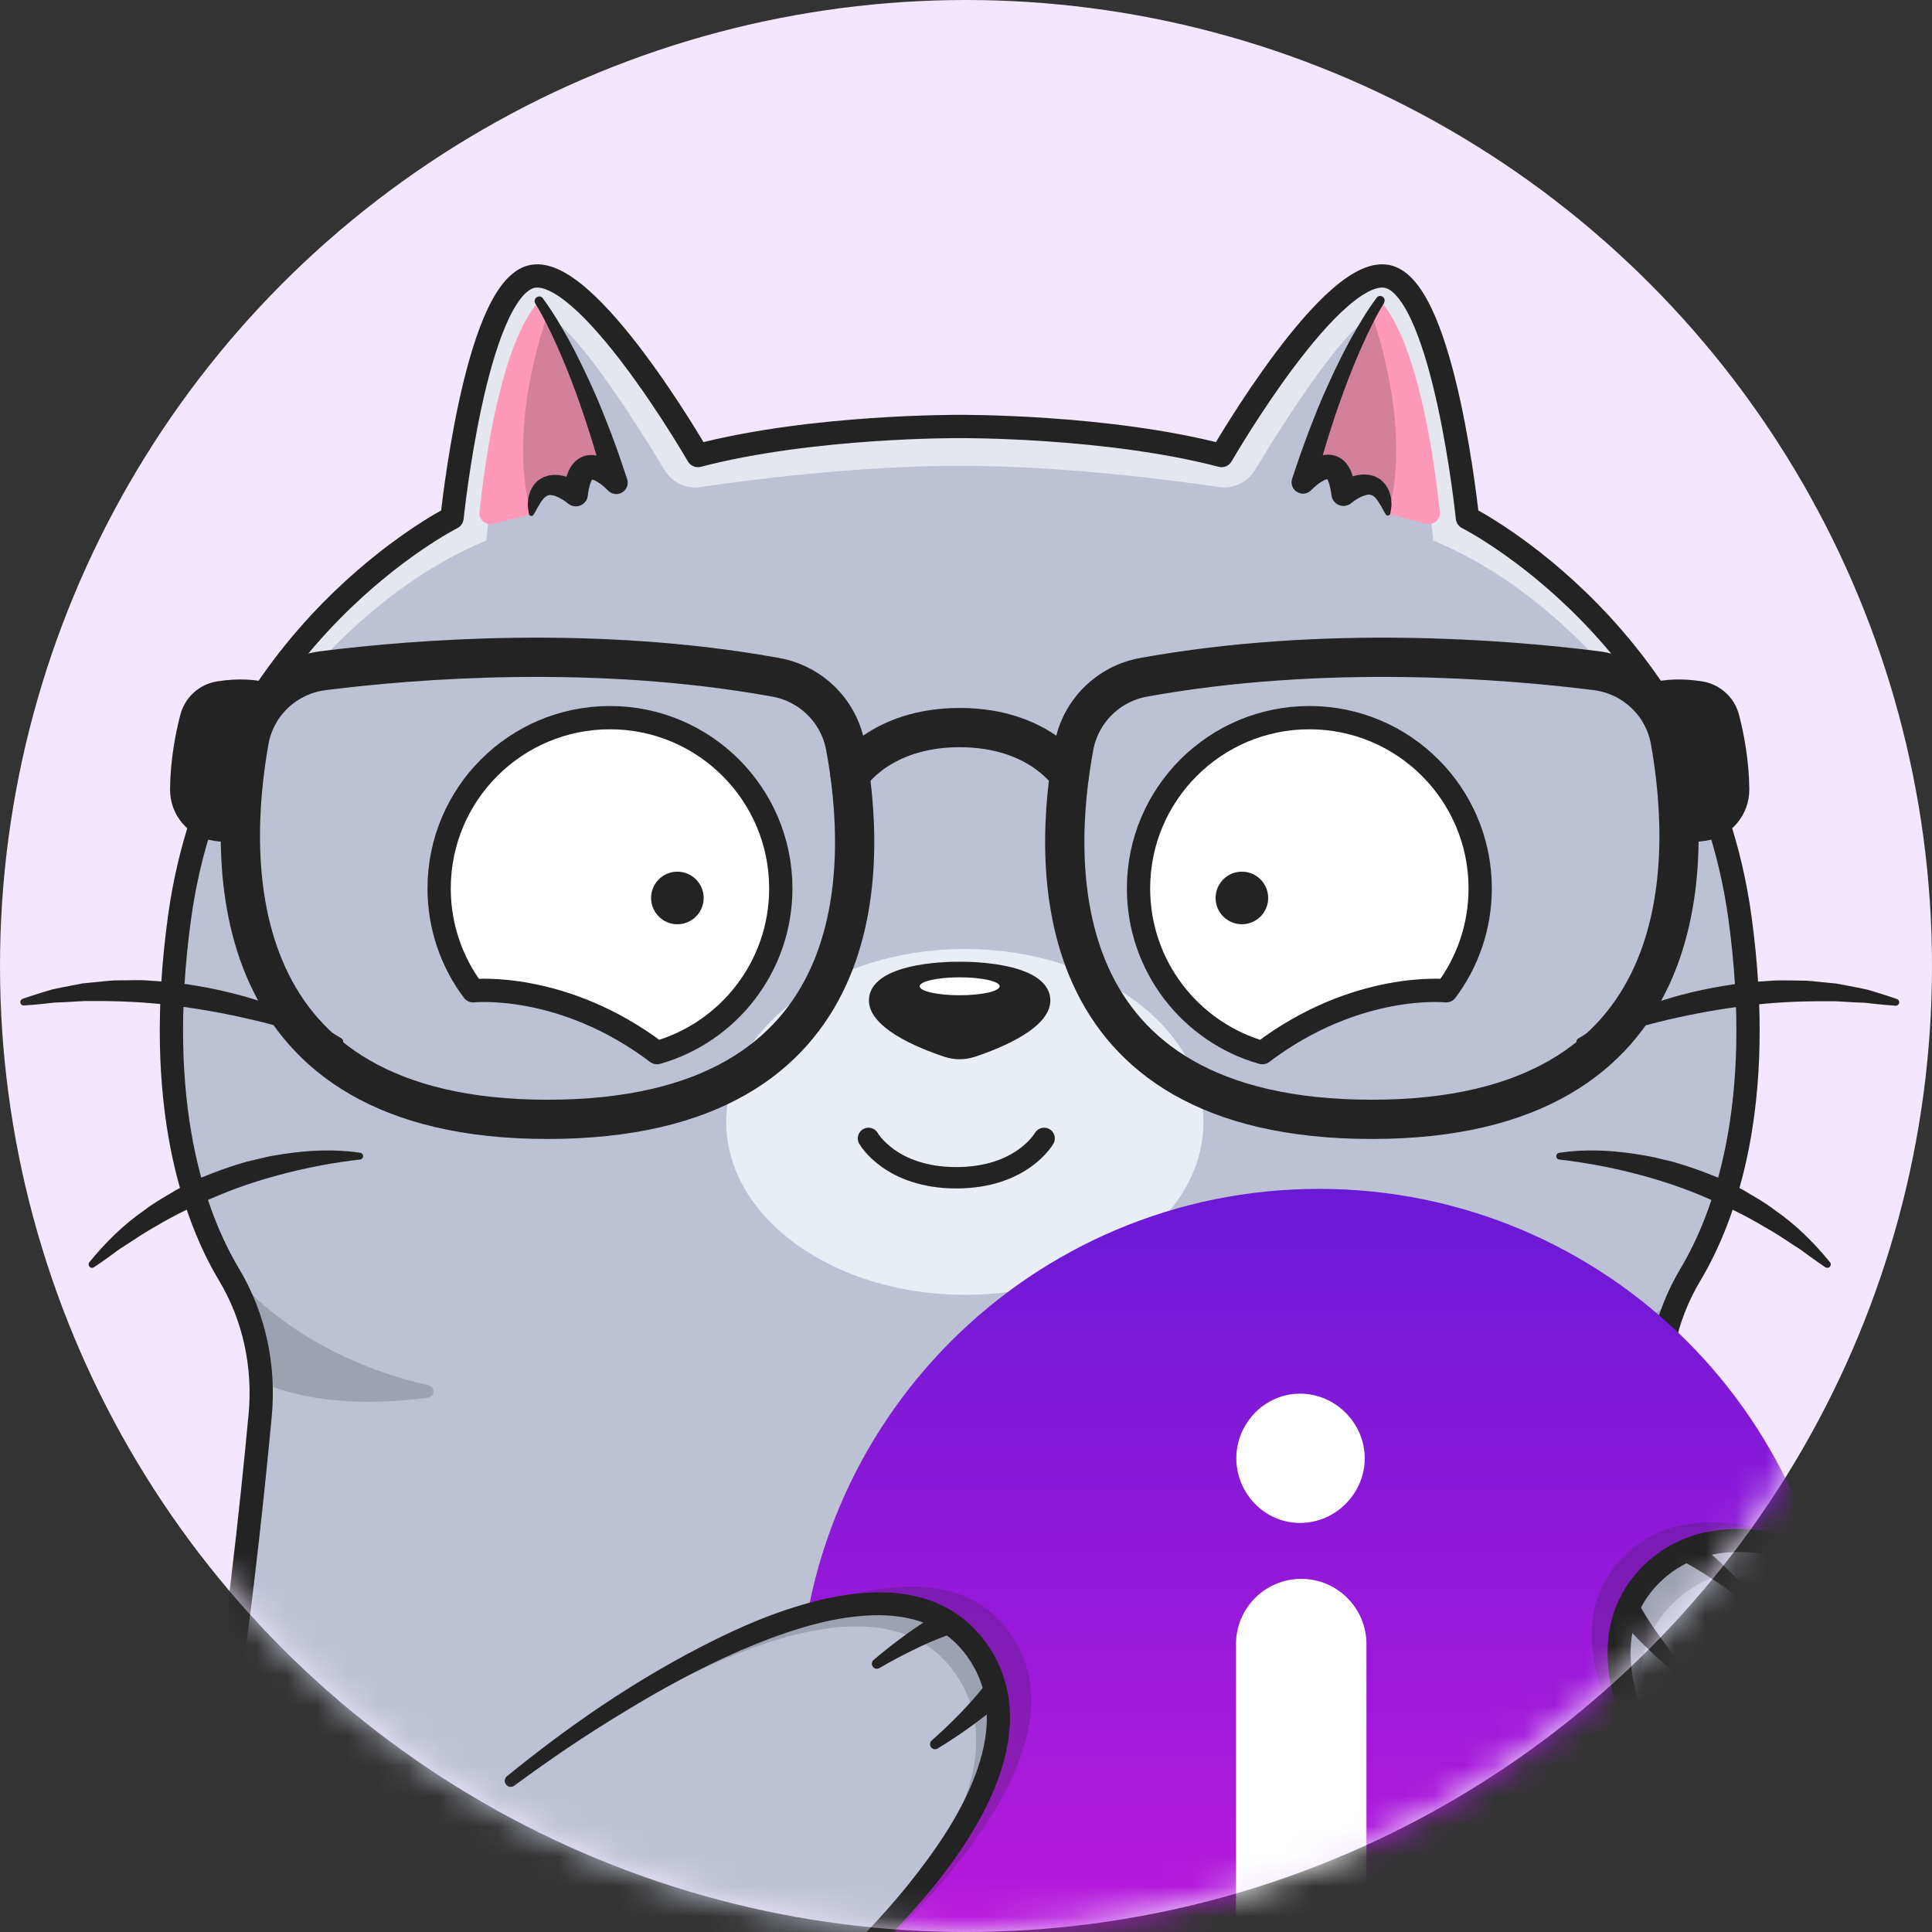
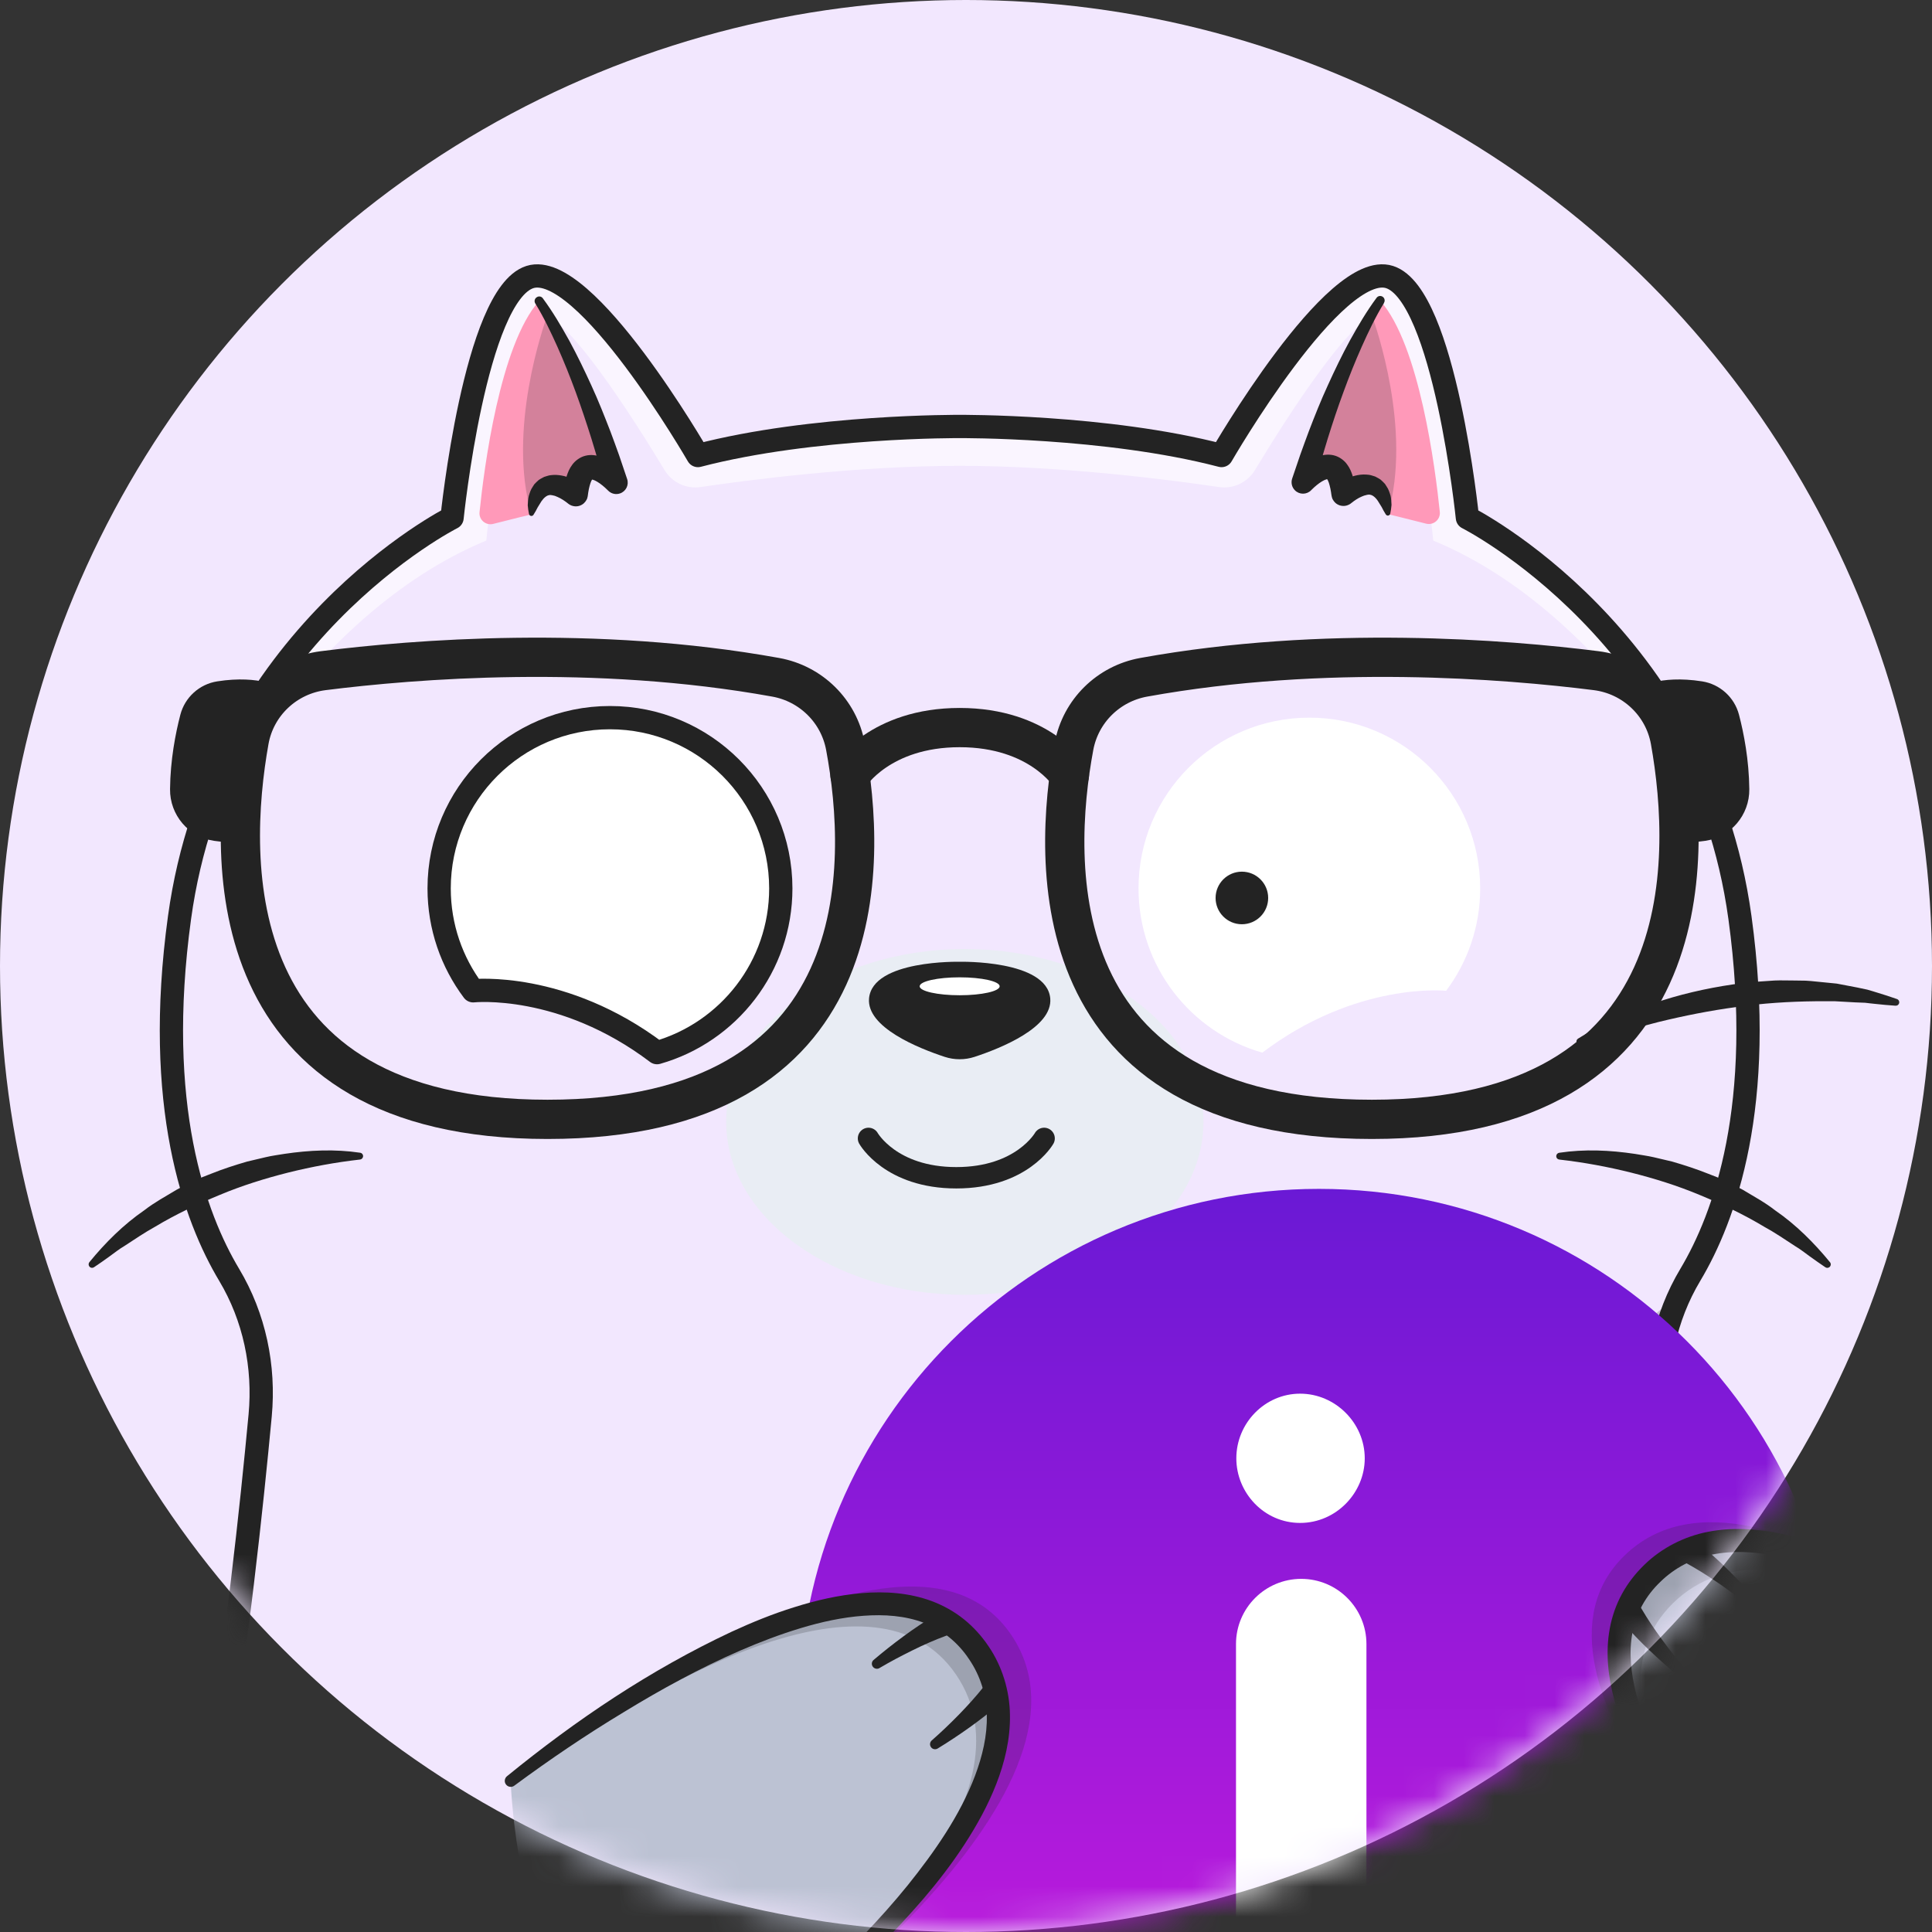
<svg xmlns="http://www.w3.org/2000/svg" width="64" height="64" viewBox="0 0 64 64" fill="none">
  <rect x="0" y="0" width="64" height="64" fill="#333333" stroke="none" />
  <circle cx="32" cy="32" r="32" fill="#F2E7FE" />
  <mask id="mask0_7519_7214" style="mask-type:luminance" maskUnits="userSpaceOnUse" x="0" y="0" width="64" height="64">
    <circle cx="32" cy="32" r="32" fill="white" />
  </mask>
  <g mask="url(#mask0_7519_7214)">
-     <path d="M52.26 75.973C58.5 80.897 68.632 81.033 75.167 72.17C77.727 68.697 79.104 64.673 79.82 60.986C80.404 58 80.552 55.233 80.551 53.158C80.547 50.263 78.878 47.605 76.232 46.426C73.554 45.235 71.379 45.83 69.742 46.96C67.364 48.599 66.254 51.55 66.81 54.383C67.161 56.18 67.486 58.64 67.374 61.298C67.274 63.766 66.796 66.404 65.622 68.846C61.911 76.558 55.449 71.837 55.449 71.837L52.26 75.973Z" fill="#BCC2D3" />
+     <path d="M52.26 75.973C58.5 80.897 68.632 81.033 75.167 72.17C80.404 58 80.552 55.233 80.551 53.158C80.547 50.263 78.878 47.605 76.232 46.426C73.554 45.235 71.379 45.83 69.742 46.96C67.364 48.599 66.254 51.55 66.81 54.383C67.161 56.18 67.486 58.64 67.374 61.298C67.274 63.766 66.796 66.404 65.622 68.846C61.911 76.558 55.449 71.837 55.449 71.837L52.26 75.973Z" fill="#BCC2D3" />
    <path opacity="0.2" d="M73.643 70.309C76.051 67.043 77.346 63.258 78.018 59.793C78.566 56.984 78.706 54.382 78.705 52.431C78.701 49.708 77.132 47.208 74.643 46.101C74.368 45.978 74.1 45.879 73.837 45.797C74.584 45.855 75.382 46.052 76.23 46.43C78.876 47.607 80.546 50.267 80.549 53.162C80.55 55.237 80.402 58.004 79.818 60.99C79.102 64.677 77.725 68.701 75.165 72.174C68.629 81.037 58.498 80.901 52.258 75.977L53.24 74.702C59.146 78.498 67.881 78.122 73.643 70.309Z" fill="#232323" />
    <path opacity="0.6" d="M71.127 47.288C68.749 48.927 67.639 51.878 68.195 54.711C68.546 56.508 68.871 58.968 68.759 61.627C68.659 64.095 68.18 66.732 67.007 69.174C64.647 74.079 61.174 73.955 58.957 73.215C61.069 73.494 63.71 72.82 65.621 68.85C66.795 66.407 67.274 63.77 67.372 61.302C67.484 58.644 67.159 56.185 66.808 54.386C66.252 51.553 67.363 48.602 69.74 46.964C71.23 45.936 73.168 45.355 75.523 46.157C73.785 45.936 72.315 46.469 71.127 47.288Z" fill="white" />
    <path fill-rule="evenodd" clip-rule="evenodd" d="M55.449 71.837C55.449 71.837 61.912 76.554 65.623 68.844C68.064 63.77 67.489 57.844 66.81 54.382C66.254 51.547 67.363 48.598 69.742 46.959C71.381 45.829 73.553 45.236 76.233 46.426C78.878 47.602 80.549 50.263 80.553 53.157C80.558 57.795 79.804 65.881 75.169 72.168C68.635 81.031 58.5 80.895 52.262 75.972L55.449 71.837Z" stroke="#232323" stroke-width="0.921" stroke-linecap="round" stroke-linejoin="round" />
-     <path d="M55.848 84.421C53.238 86.21 46.363 82.865 43.569 80.159H20.013C17.217 82.865 10.344 86.21 7.734 84.421C6.328 83.461 7.079 81.821 7.984 80.591C8.663 79.663 9.427 78.972 9.427 78.972C-1.938 69.162 7.136 58.623 7.136 58.623C7.819 54.679 8.33 49.913 8.613 46.889C8.648 46.517 8.658 46.147 8.64 45.779C8.587 44.531 8.233 43.309 7.588 42.233C7.472 42.034 7.349 41.818 7.229 41.578C7.226 41.574 7.224 41.567 7.224 41.567C6.185 39.516 5.178 35.962 5.943 30.396C6.072 29.452 6.268 28.565 6.515 27.73C6.517 27.728 6.517 27.726 6.518 27.725C8.715 20.299 14.971 17.152 14.971 17.152C14.971 17.152 15.727 9.761 17.55 9.178C19.368 8.594 23.116 15.09 23.116 15.09C26.932 14.092 31.79 14.128 31.79 14.128C31.79 14.128 36.647 14.092 40.462 15.09C40.462 15.09 44.207 8.594 46.03 9.178C47.853 9.761 48.609 17.152 48.609 17.152C48.609 17.152 56.351 21.045 57.637 30.396C58.492 36.618 57.132 40.326 55.992 42.233C55.157 43.628 54.814 45.268 54.966 46.891C55.252 49.915 55.759 54.681 56.445 58.624C56.445 58.624 65.518 69.163 54.155 78.973C54.155 78.972 58.311 82.739 55.848 84.421Z" fill="#BCC2D3" />
    <path d="M42.735 71.508C42.735 75.037 48.862 78.009 46.323 79.917L25.407 80.161C25.113 80.013 24.957 79.917 24.957 79.917C24.957 79.917 26.55 77.268 26.175 69.057C26.175 69.057 25.406 59.588 32.808 59.455C40.21 59.323 42.735 65.879 42.735 71.508Z" fill="#E9EDF4" />
    <ellipse cx="31.961" cy="37.165" rx="7.905" ry="5.728" fill="#E9EDF4" />
-     <path opacity="0.2" d="M14.18 46.299C12.829 46.482 10.502 46.614 8.642 45.779C8.588 44.531 8.234 43.311 7.591 42.233C7.473 42.034 7.352 41.817 7.232 41.578C7.357 41.779 9.285 44.765 14.201 45.892C14.424 45.943 14.408 46.268 14.18 46.299Z" fill="#232323" />
    <path opacity="0.2" d="M49.744 46.299C51.095 46.482 53.423 46.614 55.283 45.779C55.336 44.531 55.69 43.311 56.333 42.233C56.451 42.034 56.573 41.817 56.692 41.578C56.568 41.779 54.64 44.765 49.723 45.892C49.5 45.943 49.517 46.268 49.744 46.299Z" fill="#232323" />
    <path opacity="0.6" d="M48.61 17.15C48.61 17.15 47.853 9.76 46.032 9.178C44.212 8.593 40.464 15.088 40.464 15.088C36.65 14.091 31.792 14.127 31.792 14.127C31.792 14.127 26.934 14.093 23.119 15.088C23.119 15.088 19.372 8.593 17.552 9.178C15.729 9.76 14.974 17.15 14.974 17.15C14.974 17.15 8.718 20.297 6.521 27.725C6.68 27.398 10.166 20.358 16.109 17.907C16.109 17.907 16.808 10.851 17.815 10.437C18.615 10.109 21.044 13.963 22.014 15.571C22.261 15.982 22.732 16.205 23.207 16.134C24.76 15.904 28.369 15.431 31.793 15.431C35.218 15.431 38.829 15.904 40.38 16.134C40.855 16.205 41.324 15.982 41.573 15.571C42.542 13.963 44.972 10.109 45.772 10.437C46.779 10.849 47.478 17.907 47.478 17.907C53.419 20.358 56.907 27.398 57.065 27.725C54.866 20.297 48.61 17.15 48.61 17.15Z" fill="white" />
    <path d="M20.408 15.974C20.408 15.974 19.215 14.622 19.081 16.383C19.081 16.383 17.806 15.344 17.604 17.04C17.604 17.04 17.048 17.172 16.337 17.355C16.091 17.416 15.86 17.217 15.885 16.967C16.033 15.52 16.557 11.433 17.858 9.969C17.94 10.108 18.032 10.268 18.133 10.45C18.748 11.562 19.67 13.461 20.408 15.974Z" fill="#FF99B9" />
    <path opacity="0.2" d="M20.407 15.969C20.407 15.969 19.215 14.617 19.08 16.378C19.08 16.378 17.805 15.339 17.603 17.034C16.792 14.246 18.009 10.79 18.132 10.445C18.747 11.557 19.669 13.456 20.407 15.969Z" fill="#232323" />
    <path d="M17.979 9.878C18.316 10.334 18.591 10.805 18.861 11.29C19.124 11.775 19.364 12.273 19.593 12.775C19.824 13.277 20.026 13.79 20.225 14.304C20.324 14.561 20.414 14.822 20.509 15.082L20.774 15.866C20.842 16.064 20.736 16.279 20.537 16.346C20.396 16.394 20.246 16.354 20.148 16.255L20.118 16.226C20.025 16.132 19.895 16.024 19.785 15.959C19.73 15.925 19.676 15.901 19.637 15.891C19.598 15.88 19.583 15.887 19.6 15.885C19.617 15.883 19.632 15.87 19.614 15.888C19.6 15.903 19.575 15.951 19.558 16.008C19.54 16.066 19.52 16.132 19.506 16.205C19.498 16.241 19.491 16.278 19.486 16.317L19.478 16.375L19.474 16.404C19.477 16.37 19.47 16.496 19.427 16.562C19.386 16.635 19.322 16.712 19.197 16.755C19.136 16.776 19.058 16.78 18.989 16.764C18.919 16.75 18.856 16.711 18.827 16.688L18.826 16.687L18.817 16.68C18.714 16.596 18.586 16.512 18.473 16.464C18.418 16.438 18.363 16.417 18.318 16.412C18.295 16.405 18.271 16.399 18.253 16.401C18.244 16.401 18.232 16.399 18.223 16.396C18.215 16.399 18.205 16.401 18.195 16.402C18.119 16.409 18.021 16.481 17.935 16.606C17.895 16.669 17.854 16.74 17.809 16.811C17.772 16.887 17.728 16.966 17.676 17.047L17.672 17.055C17.647 17.092 17.597 17.104 17.56 17.079C17.541 17.068 17.529 17.049 17.524 17.029C17.503 16.934 17.491 16.837 17.482 16.738C17.486 16.64 17.492 16.536 17.515 16.434C17.547 16.331 17.576 16.224 17.649 16.121C17.665 16.095 17.681 16.069 17.699 16.043L17.768 15.972L17.843 15.903C17.87 15.882 17.901 15.866 17.932 15.848L18.026 15.798L18.126 15.767C18.195 15.744 18.26 15.736 18.326 15.733C18.46 15.725 18.581 15.746 18.695 15.772C18.922 15.833 19.108 15.927 19.291 16.055L19.309 16.068L19.314 16.071C19.286 16.048 19.225 16.011 19.157 15.996C19.087 15.98 19.013 15.987 18.951 16.006C18.83 16.048 18.767 16.122 18.727 16.194C18.686 16.258 18.678 16.381 18.683 16.344L18.686 16.307L18.691 16.232C18.695 16.182 18.701 16.131 18.707 16.079C18.72 15.976 18.741 15.869 18.777 15.756C18.816 15.643 18.859 15.525 18.955 15.397C19.044 15.272 19.205 15.142 19.396 15.096C19.587 15.049 19.756 15.083 19.886 15.127C20.017 15.172 20.122 15.234 20.215 15.297C20.404 15.428 20.542 15.557 20.691 15.727L20.036 16.087L19.823 15.305C19.745 15.046 19.672 14.786 19.591 14.529C19.428 14.014 19.259 13.501 19.073 12.994C18.887 12.486 18.686 11.985 18.467 11.492C18.247 11.002 18.011 10.506 17.736 10.059L17.731 10.051C17.689 9.981 17.71 9.891 17.78 9.847C17.849 9.8 17.933 9.818 17.979 9.878Z" fill="#232323" />
    <path d="M43.172 15.967C43.172 15.967 44.365 14.614 44.499 16.375C44.499 16.375 45.774 15.336 45.976 17.032C45.976 17.032 46.532 17.164 47.243 17.347C47.489 17.408 47.72 17.209 47.696 16.959C47.547 15.512 47.023 11.425 45.722 9.961C45.64 10.1 45.548 10.26 45.447 10.443C44.832 11.555 43.91 13.454 43.172 15.967Z" fill="#FF99B9" />
    <path opacity="0.2" d="M43.172 15.969C43.172 15.969 44.365 14.617 44.499 16.378C44.499 16.378 45.774 15.339 45.976 17.034C46.787 14.246 45.57 10.79 45.446 10.445C44.832 11.557 43.91 13.456 43.172 15.969Z" fill="#232323" />
    <path d="M45.842 10.046C45.567 10.493 45.331 10.989 45.112 11.479C44.892 11.972 44.691 12.475 44.506 12.981C44.318 13.488 44.148 14 43.987 14.516C43.906 14.773 43.833 15.033 43.756 15.292L43.542 16.074L42.888 15.713C43.036 15.545 43.174 15.415 43.363 15.284C43.457 15.221 43.56 15.161 43.693 15.114C43.822 15.07 43.992 15.038 44.182 15.083C44.375 15.129 44.536 15.259 44.624 15.384C44.719 15.511 44.763 15.63 44.801 15.743C44.837 15.854 44.86 15.962 44.871 16.066C44.877 16.117 44.884 16.169 44.887 16.219L44.892 16.294L44.895 16.331C44.898 16.368 44.892 16.245 44.852 16.181C44.813 16.11 44.75 16.035 44.627 15.993C44.565 15.972 44.491 15.967 44.422 15.983C44.354 15.996 44.291 16.035 44.265 16.058L44.27 16.055L44.287 16.042C44.47 15.915 44.656 15.82 44.884 15.759C44.997 15.731 45.12 15.712 45.252 15.72C45.319 15.723 45.385 15.731 45.453 15.754L45.553 15.785L45.647 15.835C45.677 15.852 45.708 15.869 45.736 15.89L45.81 15.959L45.879 16.03C45.897 16.056 45.913 16.082 45.929 16.108C46.002 16.211 46.031 16.316 46.064 16.421C46.086 16.525 46.093 16.627 46.096 16.725C46.088 16.824 46.075 16.922 46.054 17.016C46.044 17.06 46.001 17.087 45.957 17.078C45.936 17.073 45.918 17.06 45.907 17.042L45.902 17.034C45.85 16.953 45.808 16.875 45.77 16.798C45.724 16.727 45.684 16.656 45.643 16.593C45.559 16.468 45.459 16.395 45.383 16.389C45.373 16.387 45.365 16.386 45.356 16.383C45.344 16.384 45.335 16.386 45.325 16.387C45.307 16.386 45.285 16.392 45.26 16.399C45.217 16.405 45.162 16.426 45.105 16.451C44.994 16.497 44.864 16.583 44.761 16.667L44.753 16.674L44.751 16.675C44.724 16.698 44.659 16.736 44.59 16.751C44.52 16.767 44.443 16.761 44.381 16.741C44.257 16.699 44.192 16.622 44.152 16.549C44.11 16.481 44.102 16.355 44.105 16.391L44.1 16.362L44.092 16.303C44.087 16.265 44.079 16.227 44.072 16.192C44.058 16.119 44.038 16.053 44.021 15.995C44.001 15.94 43.979 15.89 43.964 15.875C43.946 15.857 43.961 15.872 43.979 15.872C43.995 15.873 43.98 15.867 43.942 15.878C43.903 15.888 43.849 15.912 43.793 15.946C43.683 16.011 43.554 16.119 43.46 16.213L43.431 16.242C43.284 16.391 43.043 16.391 42.896 16.242C42.791 16.137 42.76 15.985 42.805 15.852L43.071 15.069C43.166 14.81 43.256 14.55 43.355 14.291C43.552 13.776 43.756 13.263 43.987 12.762C44.215 12.26 44.454 11.762 44.719 11.277C44.989 10.792 45.264 10.32 45.601 9.865C45.65 9.798 45.742 9.785 45.808 9.834C45.87 9.879 45.886 9.965 45.847 10.03L45.842 10.046Z" fill="#232323" />
    <path d="M34.791 33.074C34.676 31.791 31.79 31.86 31.79 31.86C31.79 31.86 28.903 31.791 28.788 33.074C28.703 34.032 30.421 34.722 31.295 35.01C31.616 35.115 31.962 35.115 32.284 35.01C33.158 34.722 34.876 34.032 34.791 33.074Z" fill="#232323" />
-     <path d="M11.208 34.606C10.367 34.319 9.514 34.066 8.659 33.852C7.801 33.643 6.938 33.47 6.07 33.354C5.202 33.226 4.328 33.171 3.452 33.161H2.792L2.133 33.199L1.802 33.212C1.692 33.224 1.584 33.239 1.472 33.249C1.252 33.273 1.029 33.292 0.805 33.308H0.795C0.732 33.313 0.677 33.266 0.672 33.203C0.669 33.15 0.701 33.103 0.748 33.087C0.963 33.013 1.18 32.942 1.399 32.875C1.509 32.84 1.619 32.811 1.729 32.777L2.065 32.706L2.742 32.576L3.428 32.508C3.542 32.499 3.657 32.483 3.772 32.479L4.116 32.474C4.346 32.474 4.577 32.462 4.805 32.474L5.491 32.521C5.721 32.536 5.947 32.57 6.175 32.602C7.082 32.735 7.977 32.942 8.84 33.241C9.703 33.541 10.539 33.906 11.315 34.401C11.368 34.435 11.384 34.506 11.35 34.559C11.321 34.605 11.266 34.622 11.216 34.606H11.208Z" fill="#232323" />
    <path d="M11.92 38.412C11.12 38.502 10.323 38.65 9.547 38.843C8.771 39.039 8.01 39.277 7.277 39.584C6.543 39.888 5.822 40.225 5.138 40.637C4.788 40.83 4.458 41.056 4.12 41.276C3.944 41.378 3.789 41.505 3.624 41.623C3.459 41.741 3.294 41.861 3.121 41.974L3.113 41.979C3.06 42.014 2.989 42 2.955 41.947C2.926 41.904 2.931 41.848 2.961 41.811C3.487 41.167 4.088 40.568 4.781 40.091C5.114 39.831 5.486 39.632 5.846 39.414C6.03 39.31 6.223 39.225 6.412 39.133L6.698 38.997C6.795 38.957 6.894 38.919 6.992 38.882C7.383 38.724 7.784 38.595 8.188 38.478L8.802 38.333C9.006 38.284 9.216 38.258 9.423 38.223C10.254 38.1 11.094 38.061 11.931 38.186C11.994 38.195 12.036 38.254 12.027 38.315C12.018 38.367 11.976 38.406 11.926 38.412H11.92Z" fill="#232323" />
    <path d="M52.272 34.408C53.046 33.913 53.883 33.546 54.746 33.247C55.609 32.948 56.504 32.742 57.411 32.609C57.639 32.578 57.865 32.543 58.095 32.528L58.782 32.481C59.011 32.47 59.24 32.483 59.47 32.481L59.814 32.486C59.929 32.489 60.044 32.505 60.158 32.515L60.844 32.583L61.521 32.712L61.857 32.783C61.967 32.816 62.077 32.846 62.187 32.882C62.407 32.948 62.623 33.019 62.838 33.094C62.898 33.115 62.929 33.179 62.909 33.239C62.891 33.289 62.843 33.32 62.793 33.315H62.783C62.559 33.299 62.336 33.28 62.116 33.255C62.006 33.246 61.896 33.23 61.786 33.218L61.455 33.205L60.795 33.168H60.136C59.26 33.178 58.386 33.233 57.518 33.36C56.648 33.477 55.785 33.648 54.929 33.858C54.074 34.073 53.22 34.325 52.38 34.613L52.373 34.615C52.314 34.636 52.249 34.603 52.228 34.544C52.209 34.49 52.23 34.435 52.272 34.408Z" fill="#232323" />
    <path d="M51.651 38.187C52.488 38.061 53.328 38.1 54.159 38.224C54.366 38.261 54.574 38.287 54.779 38.334L55.394 38.479C55.798 38.596 56.199 38.727 56.59 38.883C56.688 38.921 56.787 38.959 56.884 38.998L57.17 39.134C57.359 39.226 57.551 39.313 57.736 39.415C58.097 39.633 58.468 39.832 58.8 40.092C59.494 40.569 60.093 41.17 60.62 41.812C60.661 41.86 60.653 41.933 60.604 41.974C60.564 42.006 60.509 42.008 60.468 41.98L60.46 41.975C60.289 41.86 60.123 41.742 59.958 41.624C59.793 41.507 59.638 41.379 59.462 41.277C59.124 41.056 58.796 40.831 58.443 40.639C57.76 40.227 57.039 39.889 56.305 39.585C55.571 39.278 54.81 39.04 54.035 38.845C53.26 38.651 52.464 38.504 51.662 38.413L51.654 38.411C51.591 38.405 51.546 38.349 51.554 38.285C51.56 38.235 51.6 38.195 51.651 38.187Z" fill="#232323" />
    <path d="M34.588 37.711C34.588 37.711 33.852 39.015 31.679 39.015C29.505 39.015 28.77 37.711 28.77 37.711" stroke="#232323" stroke-width="0.708" stroke-linecap="round" stroke-linejoin="round" />
    <ellipse cx="31.79" cy="32.672" rx="1.325" ry="0.297" fill="white" />
    <path d="M25.865 29.43C25.865 32.016 24.131 34.196 21.765 34.87C18.637 32.504 15.675 32.821 15.675 32.821C14.967 31.875 14.547 30.703 14.547 29.43C14.547 26.306 17.081 23.773 20.205 23.773C23.329 23.773 25.865 26.306 25.865 29.43Z" fill="white" />
-     <circle cx="22.439" cy="29.746" r="0.871" fill="#232323" />
    <path fill-rule="evenodd" clip-rule="evenodd" d="M25.865 29.43C25.865 32.016 24.131 34.196 21.765 34.87C18.637 32.504 15.675 32.821 15.675 32.821C14.967 31.875 14.547 30.703 14.547 29.43C14.547 26.306 17.081 23.773 20.205 23.773C23.329 23.773 25.865 26.306 25.865 29.43Z" stroke="#232323" stroke-width="0.771" stroke-linecap="round" stroke-linejoin="round" />
    <path d="M37.715 29.43C37.715 32.016 39.449 34.196 41.815 34.87C44.942 32.504 47.905 32.821 47.905 32.821C48.613 31.875 49.033 30.703 49.033 29.43C49.033 26.306 46.499 23.773 43.375 23.773C40.251 23.773 37.715 26.306 37.715 29.43Z" fill="white" />
    <circle cx="41.139" cy="29.746" r="0.871" fill="#232323" />
-     <path fill-rule="evenodd" clip-rule="evenodd" d="M37.715 29.43C37.715 32.016 39.449 34.196 41.815 34.87C44.942 32.504 47.905 32.821 47.905 32.821C48.613 31.875 49.033 30.703 49.033 29.43C49.033 26.306 46.499 23.773 43.375 23.773C40.251 23.773 37.715 26.306 37.715 29.43Z" stroke="#232323" stroke-width="0.771" stroke-linecap="round" stroke-linejoin="round" />
    <path d="M31.788 80.165H43.568C46.364 82.868 53.237 86.214 55.849 84.426C58.312 82.741 54.154 78.974 54.154 78.974C65.519 69.167 56.445 58.626 56.445 58.626C55.76 54.681 55.251 49.916 54.967 46.889C54.815 45.268 55.156 43.63 55.993 42.232C57.132 40.326 58.491 36.619 57.638 30.396C56.355 21.049 48.61 17.152 48.61 17.152C48.61 17.152 47.854 9.763 46.032 9.178C44.211 8.593 40.465 15.09 40.465 15.09C36.649 14.093 31.792 14.128 31.792 14.128C31.792 14.128 26.934 14.094 23.12 15.09C23.12 15.09 19.374 8.594 17.552 9.178C15.731 9.763 14.975 17.152 14.975 17.152C14.975 17.152 7.23 21.047 5.947 30.396C5.092 36.62 6.451 40.326 7.592 42.232C8.428 43.63 8.77 45.267 8.618 46.889C8.334 49.916 7.826 54.681 7.14 58.626C7.14 58.626 -1.934 69.167 9.431 78.974C9.431 78.974 5.273 82.742 7.736 84.426C10.348 86.214 17.223 82.868 20.017 80.165H31.797" stroke="#232323" stroke-width="0.771" stroke-linecap="round" stroke-linejoin="round" />
    <rect x="40.617" y="44.922" width="4.923" height="20.923" fill="white" />
    <path d="M43.693 39.383C53.216 39.383 60.925 47.089 60.925 56.613C60.925 66.136 53.218 73.845 43.693 73.845H26.463V56.613C26.463 47.091 34.169 39.383 43.693 39.383ZM43.105 52.302C41.912 52.302 40.944 53.269 40.944 54.462V64.673C40.945 65.865 41.912 66.832 43.105 66.832C44.297 66.832 45.264 65.866 45.265 64.673V54.462C45.265 53.269 44.297 52.302 43.105 52.302ZM43.068 46.167C41.901 46.167 40.955 47.141 40.955 48.309C40.955 49.449 41.873 50.449 43.068 50.449C44.264 50.449 45.209 49.449 45.209 48.309C45.209 47.141 44.236 46.167 43.068 46.167Z" fill="url(#paint0_linear_7519_7214)" />
    <path d="M69.979 58.242C69.979 58.242 59.399 47.782 54.825 52.255C50.252 56.73 61.742 66.759 61.742 66.759C61.742 66.759 66.04 65.839 67.835 63.983C69.631 62.126 69.979 58.242 69.979 58.242Z" fill="#BCC2D3" />
    <path opacity="0.2" d="M55.424 53.104C58.89 49.713 65.805 54.899 68.95 57.61C68.956 57.555 68.957 57.526 68.957 57.526C68.957 57.526 58.378 47.066 53.804 51.539C49.684 55.57 58.6 64.108 60.406 65.76C57.352 62.649 52.071 56.383 55.424 53.104Z" fill="#232323" />
    <path d="M69.725 58.272C68.651 57.294 67.527 56.357 66.362 55.489C65.201 54.613 63.997 53.793 62.734 53.093C61.472 52.403 60.15 51.79 58.772 51.529C58.087 51.402 57.389 51.361 56.734 51.495C56.079 51.623 55.479 51.933 55.004 52.398C54.524 52.855 54.195 53.439 54.077 54.087C53.954 54.734 54.027 55.426 54.198 56.097C54.369 56.771 54.64 57.431 54.962 58.066C55.284 58.703 55.656 59.321 56.052 59.923C56.85 61.127 57.762 62.262 58.725 63.352C59.682 64.448 60.702 65.497 61.755 66.496L61.76 66.5C61.84 66.575 61.842 66.701 61.768 66.78C61.695 66.858 61.574 66.862 61.494 66.794C59.259 64.868 57.2 62.739 55.484 60.307C55.061 59.697 54.66 59.065 54.315 58.396C53.968 57.73 53.67 57.03 53.47 56.285C53.272 55.544 53.179 54.743 53.326 53.945C53.399 53.548 53.534 53.157 53.731 52.798C53.926 52.441 54.18 52.118 54.468 51.839C55.042 51.277 55.8 50.892 56.582 50.743C57.367 50.589 58.162 50.639 58.911 50.787C59.665 50.936 60.382 51.185 61.074 51.478C61.766 51.772 62.427 52.117 63.07 52.494C65.631 54.013 67.915 55.898 70.001 57.986C70.079 58.063 70.079 58.189 70.001 58.267C69.926 58.343 69.806 58.343 69.728 58.273L69.725 58.272Z" fill="#232323" />
    <path d="M57.866 53.138C57.545 52.882 57.209 52.636 56.87 52.405C56.531 52.173 56.184 51.957 55.833 51.766C55.645 51.666 55.575 51.429 55.677 51.242C55.779 51.055 56.015 50.984 56.202 51.086C56.221 51.096 56.241 51.11 56.258 51.123C56.6 51.395 56.918 51.682 57.221 51.98C57.524 52.278 57.815 52.581 58.097 52.901C58.158 52.971 58.151 53.075 58.082 53.136C58.021 53.19 57.931 53.19 57.868 53.141L57.866 53.138Z" fill="#232323" />
    <path d="M55.581 55.505C55.252 55.234 54.938 54.953 54.63 54.66C54.323 54.367 54.025 54.059 53.742 53.726C53.603 53.563 53.623 53.319 53.786 53.181C53.95 53.042 54.193 53.062 54.332 53.225C54.347 53.242 54.36 53.261 54.371 53.281C54.572 53.626 54.801 53.966 55.044 54.296C55.286 54.627 55.544 54.955 55.81 55.266L55.812 55.268C55.871 55.337 55.863 55.443 55.793 55.502C55.731 55.556 55.642 55.556 55.581 55.505Z" fill="#232323" />
    <path d="M23.863 68.594C23.863 68.594 36.01 60.004 32.404 54.719C28.797 49.435 16.916 58.997 16.916 58.997C16.916 58.997 17.071 63.389 18.586 65.481C20.1 67.574 23.863 68.594 23.863 68.594Z" fill="#BCC2D3" />
    <path opacity="0.2" d="M31.668 55.47C34.401 59.475 28.088 65.378 24.869 68.001C24.922 68.016 24.951 68.023 24.951 68.023C24.951 68.023 37.098 59.432 33.492 54.148C30.242 49.388 20.279 56.675 18.336 58.165C21.933 55.701 29.025 51.595 31.668 55.47Z" fill="#232323" />
    <path d="M23.748 68.433C24.898 67.547 26.016 66.603 27.075 65.607C28.14 64.617 29.158 63.575 30.068 62.454C30.967 61.332 31.802 60.137 32.299 58.825C32.544 58.173 32.706 57.493 32.689 56.825C32.677 56.158 32.477 55.513 32.102 54.964C31.736 54.411 31.218 53.986 30.601 53.756C29.985 53.522 29.291 53.473 28.6 53.525C27.907 53.575 27.21 53.727 26.528 53.933C25.844 54.139 25.171 54.396 24.51 54.682C23.185 55.258 21.907 55.957 20.667 56.715C19.42 57.466 18.209 58.287 17.042 59.149L17.037 59.153C16.949 59.219 16.824 59.199 16.76 59.112C16.696 59.027 16.713 58.907 16.794 58.84C19.08 56.976 21.536 55.32 24.23 54.056C24.905 53.745 25.598 53.461 26.316 53.239C27.033 53.013 27.774 52.841 28.542 52.775C29.307 52.709 30.112 52.758 30.872 53.041C31.25 53.183 31.611 53.384 31.93 53.64C32.248 53.895 32.522 54.201 32.746 54.534C33.199 55.197 33.446 56.01 33.456 56.807C33.47 57.607 33.282 58.381 33.005 59.092C32.727 59.808 32.357 60.471 31.948 61.101C31.538 61.731 31.082 62.322 30.599 62.889C28.656 65.145 26.401 67.065 23.981 68.755C23.891 68.818 23.767 68.796 23.704 68.706C23.643 68.619 23.663 68.5 23.746 68.436L23.748 68.433Z" fill="#232323" />
    <path d="M30.868 57.652C31.176 57.381 31.477 57.094 31.764 56.8C32.051 56.506 32.325 56.203 32.574 55.891C32.706 55.724 32.951 55.696 33.117 55.829C33.283 55.962 33.312 56.206 33.179 56.372C33.166 56.39 33.148 56.407 33.133 56.422C32.806 56.711 32.467 56.973 32.121 57.22C31.775 57.467 31.425 57.7 31.061 57.922C30.982 57.969 30.88 57.945 30.833 57.865C30.79 57.796 30.806 57.707 30.865 57.654L30.868 57.652Z" fill="#232323" />
    <path d="M28.939 54.988C29.263 54.712 29.594 54.452 29.937 54.2C30.279 53.949 30.634 53.709 31.011 53.488C31.197 53.38 31.433 53.443 31.541 53.628C31.649 53.813 31.587 54.049 31.402 54.157C31.383 54.169 31.361 54.179 31.341 54.186C30.965 54.324 30.591 54.489 30.224 54.671C29.855 54.852 29.487 55.048 29.134 55.256L29.132 55.258C29.054 55.304 28.951 55.277 28.905 55.198C28.862 55.128 28.878 55.04 28.939 54.988Z" fill="#232323" />
    <path fill-rule="evenodd" clip-rule="evenodd" d="M10.706 22.217C13.706 21.839 19.7 21.351 25.696 22.436C26.866 22.647 27.787 23.554 28.005 24.722C28.731 28.604 29.062 37.08 18.137 37.08C7.286 37.08 7.54 28.537 8.254 24.535C8.472 23.31 9.47 22.374 10.706 22.217Z" stroke="#232323" stroke-width="1.3" stroke-linecap="round" stroke-linejoin="round" />
    <path d="M9.321 22.793C9.321 22.793 8.636 22.346 7.197 22.571C6.606 22.663 6.124 23.099 5.974 23.678C5.814 24.292 5.643 25.17 5.633 26.14C5.623 26.998 6.247 27.733 7.096 27.854C7.351 27.892 7.64 27.911 7.96 27.904C7.962 27.903 7.272 23.442 9.321 22.793Z" fill="#232323" />
    <path fill-rule="evenodd" clip-rule="evenodd" d="M52.877 22.217C49.877 21.839 43.883 21.351 37.887 22.436C36.717 22.647 35.796 23.554 35.578 24.722C34.852 28.604 34.521 37.08 45.446 37.08C56.297 37.08 56.043 28.537 55.329 24.535C55.109 23.31 54.113 22.374 52.877 22.217Z" stroke="#232323" stroke-width="1.3" stroke-linecap="round" stroke-linejoin="round" />
    <path d="M54.26 22.793C54.26 22.793 54.945 22.346 56.383 22.571C56.975 22.663 57.456 23.099 57.607 23.678C57.767 24.292 57.938 25.17 57.948 26.14C57.958 26.998 57.334 27.733 56.485 27.854C56.23 27.892 55.941 27.911 55.621 27.904C55.619 27.903 56.311 23.442 54.26 22.793Z" fill="#232323" />
    <path d="M35.425 25.674C35.425 25.674 34.427 24.102 31.791 24.102C29.155 24.102 28.158 25.674 28.158 25.674" stroke="#232323" stroke-width="1.3" stroke-linecap="round" stroke-linejoin="round" />
  </g>
  <defs>
    <linearGradient id="paint0_linear_7519_7214" x1="26.463" y1="39.383" x2="26.463" y2="73.845" gradientUnits="userSpaceOnUse">
      <stop stop-color="#6A19D5" />
      <stop offset="1" stop-color="#D71ADE" />
    </linearGradient>
  </defs>
</svg>